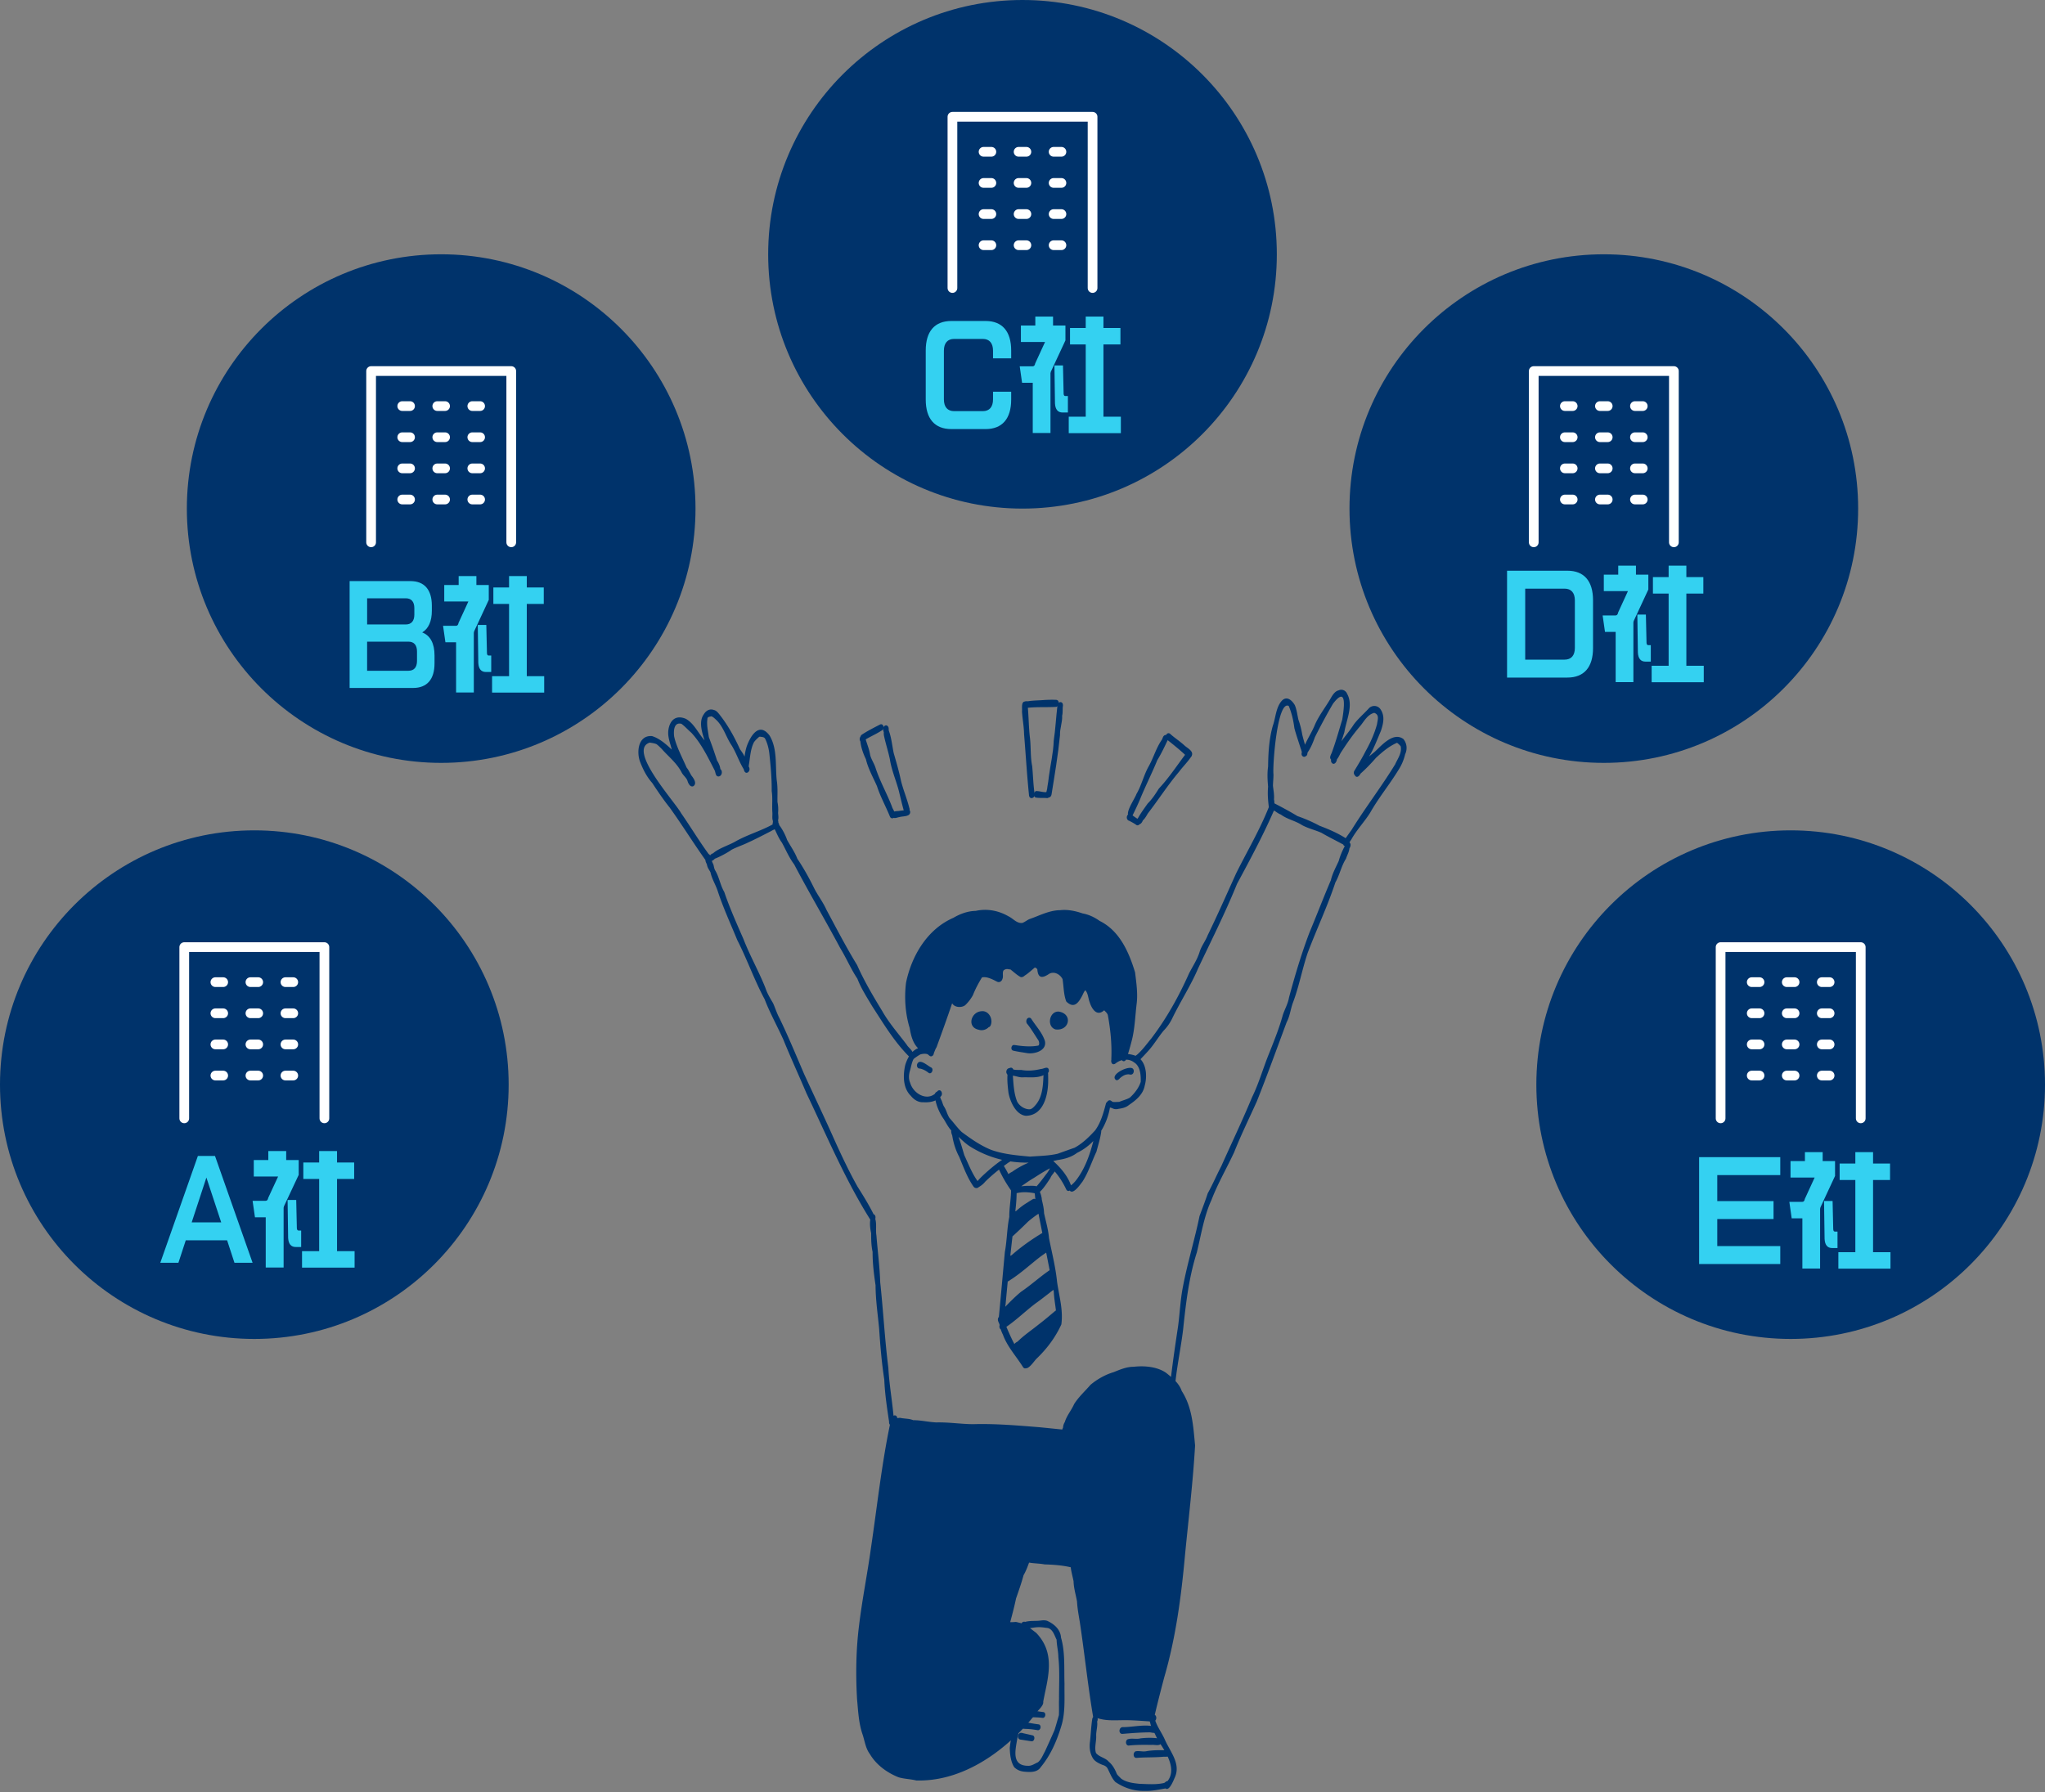
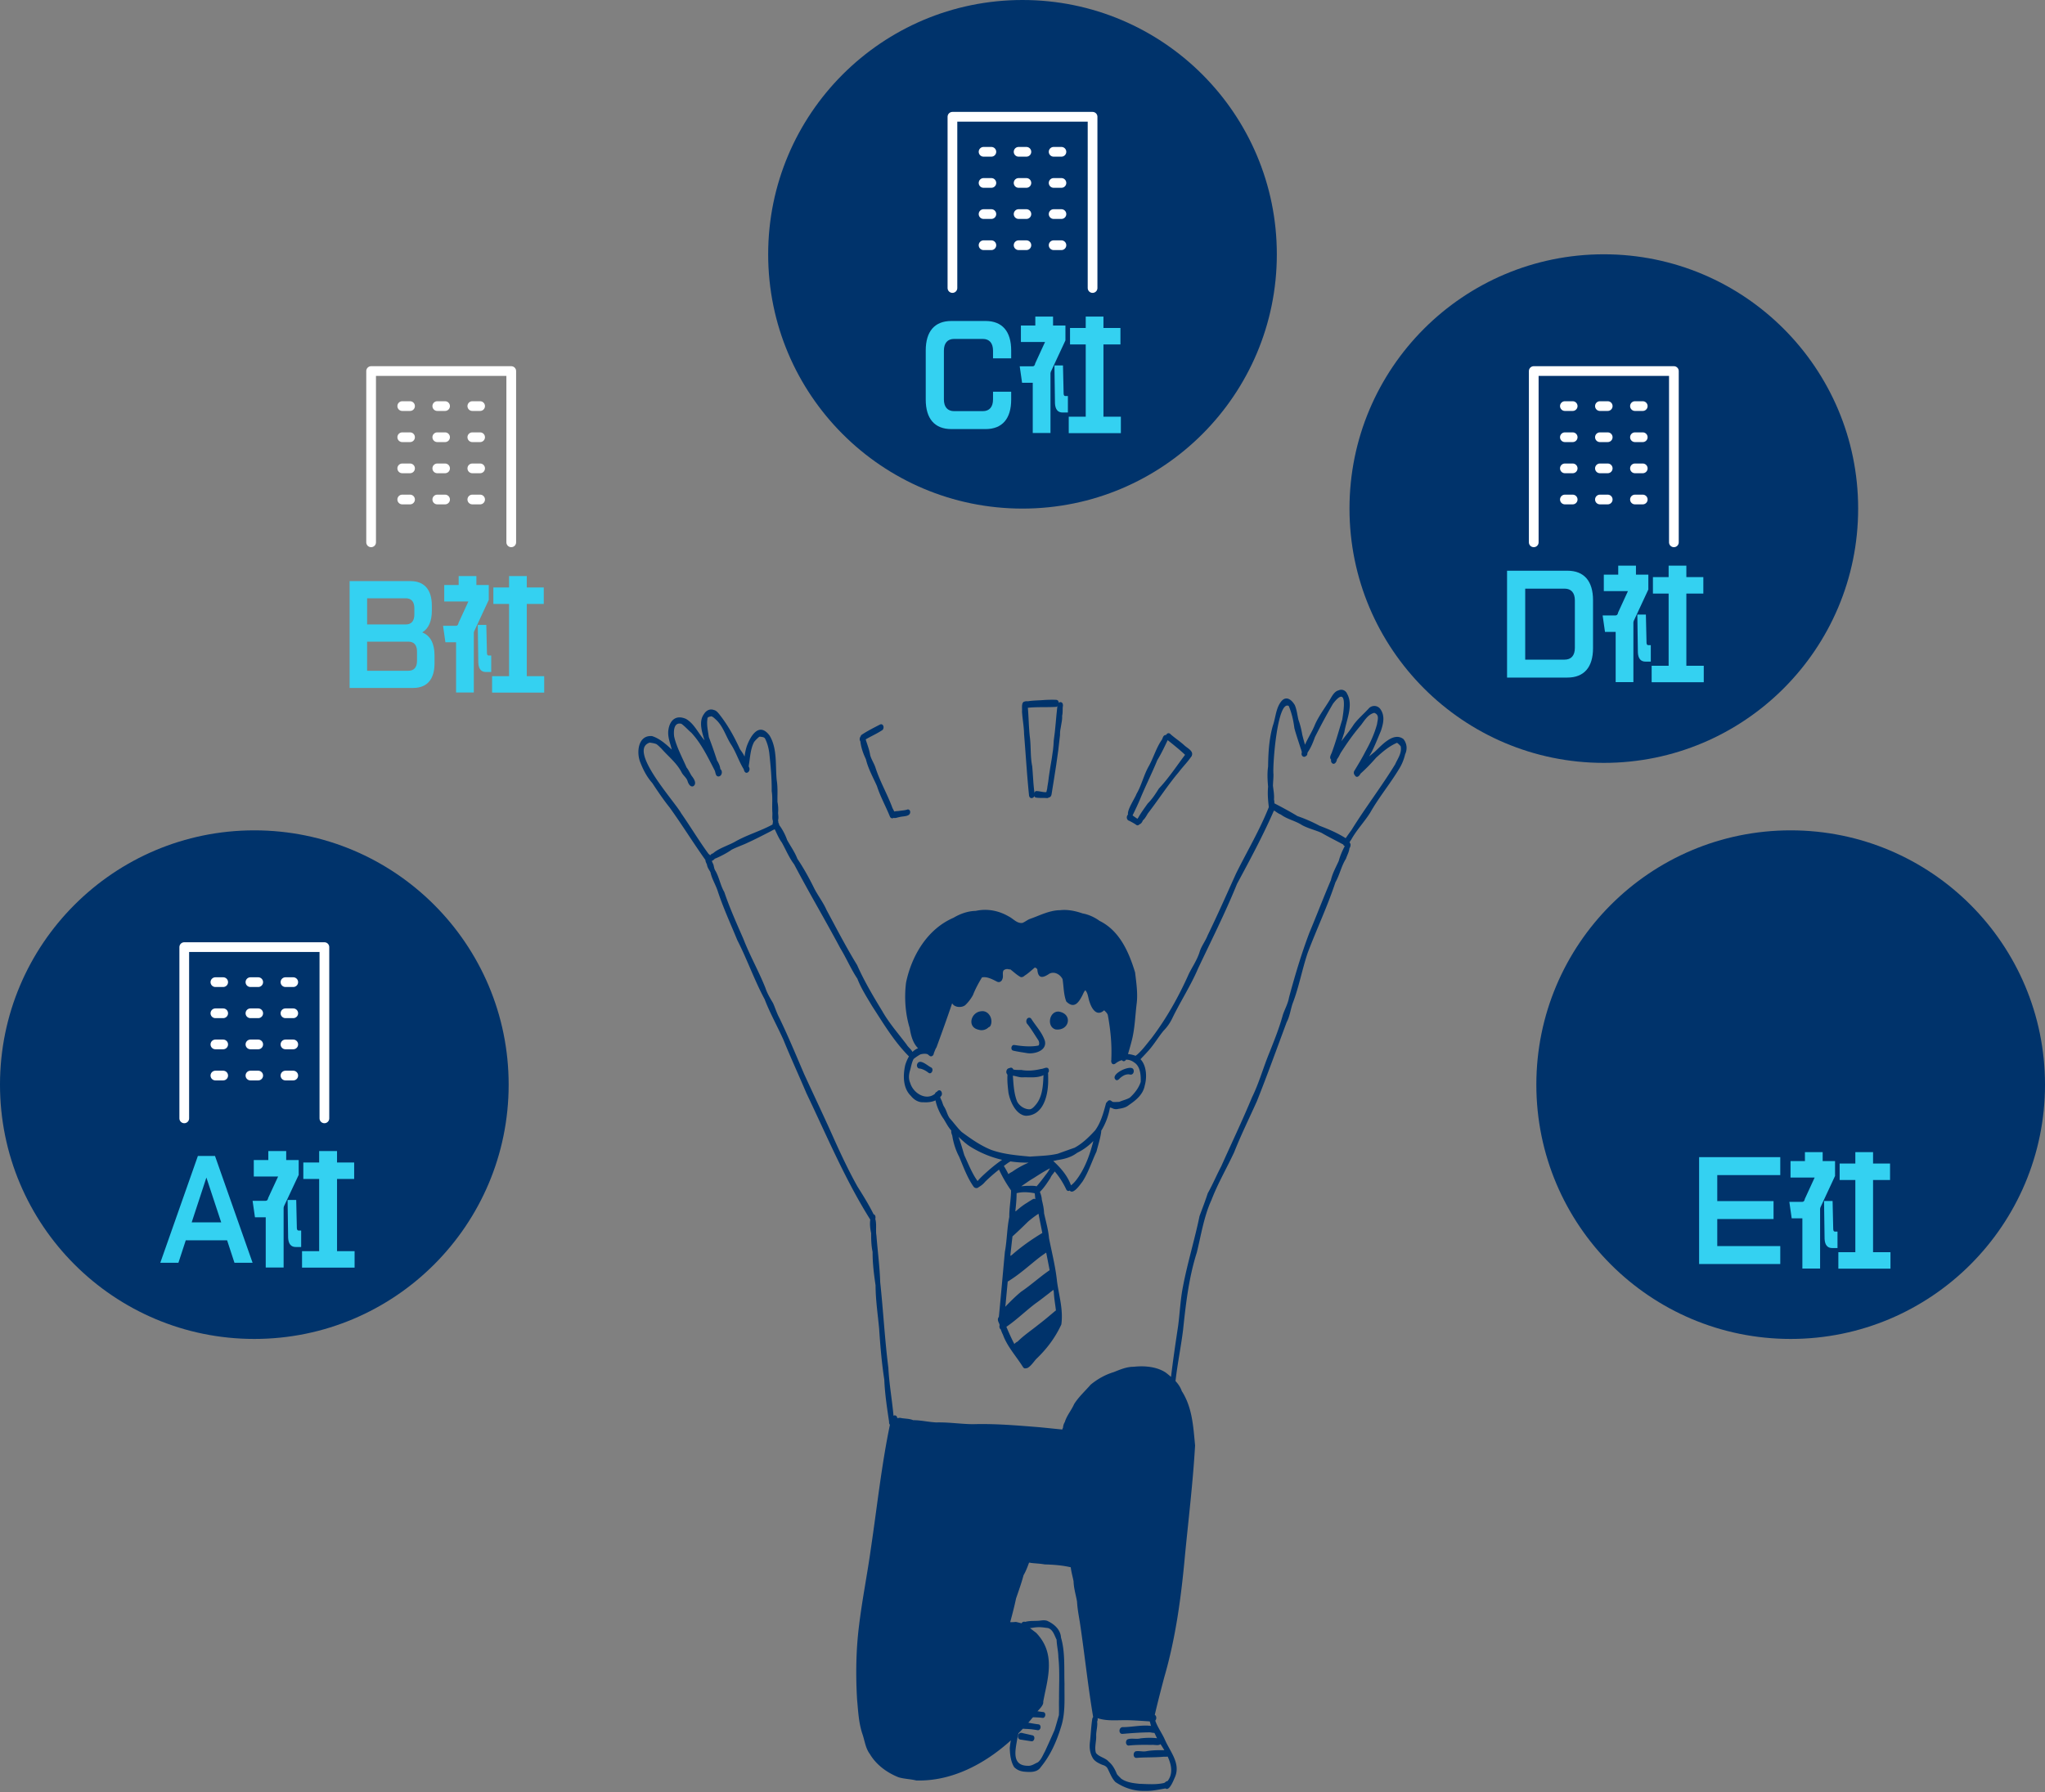
<svg xmlns="http://www.w3.org/2000/svg" width="421" height="369" fill="none">
  <rect width="100%" height="100%" fill="#808080" stroke="none" />
  <g fill="#00336B" clip-path="url(#a)">
    <path d="M202.044 208.207c1.49-.181 2.426 1.562 1.928 2.84-.065.21-.237.414-.447.456-.484.511-1.318.753-1.997.525-2.529-.478-1.686-3.663.521-3.821zm15.901.075c2.971.446 2.231 4.035-.638 3.672-1.881-.543-1.327-3.765.638-3.672m-2.854 5.964c.563 2.11-2.23 2.9-3.846 2.552-.885-.144-1.783-.27-2.654-.474-.615-.14-.424-1.246.205-1.162.27.027.535.074.801.111 1.373.177 2.826.27 4.181 0 .27-.223.144-.827-.009-1.078-.75-1.116-1.425-2.287-2.259-3.338-.428-.395-.223-1.39.457-1.311.246.042.354.247.433.368.926 1.427 2.128 2.682 2.686 4.336zm.824 6.042a.64.64 0 0 1-.177.628c-.233.237-.624.358-.912.465h-.005c-1.369.632-2.826.381-4.274.437-.704.037-1.351-.261-2.035-.34a2 2 0 0 0-.345-.018c-.251-.033-.563-.079-.749-.214a.5.5 0 0 1-.135-.154c-.289-.404 0-1.152.479-1.143q.125.001.266.079.28.126.568.181c.558.116 1.14.084 1.713.098 1.36.242 2.682.102 4.004-.209.554-.01 1.421-.679 1.611.181z" />
    <path d="M215.789 222.25c.042 3.017-.866 7.47-4.628 7.484-2.049-.228-3.222-2.961-3.552-4.751-.145-1.236-.289-2.496-.196-3.732a8 8 0 0 1 .144-1.023.6.6 0 0 1 .205-.269c.284-.224.713-.168.834.26.102.353-.08.711-.098 1.074.005.065.009.125.018.19.136 1.785.205 3.644.88 5.318.48.939 1.579 1.631 2.617 1.599.466-.07.862-.521 1.118-.818 1.49-1.65 1.601-4.072 1.69-6.192 0-.056 0-.107.005-.162-.024-.623.735-.865.912-.307a1 1 0 0 1 .037.172c0 .441.019.795.014 1.162zm-24.077-2.454c.596.33.066 1.547-.558 1.087-.527-.413-1.136-.757-1.807-.878-.447.042-.675-.502-.54-.883.517-1.302 2.151.339 2.905.674m41.529.26c.288.307.191.971-.205 1.148-.293.158-.601-.07-.917.009-.596.042-1.085.386-1.532.753-.27.316-.694.702-1.025.214-.796-1.111 2.966-2.896 3.679-2.124m-49.137-52.962c.214.451.321.902-.107 1.278q-.015.006-.023.019a.51.51 0 0 1-.456.065c-.219-.079-.308-.302-.382-.502-.834-2.032-1.933-4.012-2.598-6.099-.815-1.836-1.812-3.584-2.282-5.554-.559-1.139-1.001-2.427-1.131-3.659-.224-.306-.159-.711.028-.971.237-.339.675-.46.935.125.038.144.084.289.126.433.321 1.059.754 2.115.922 3.226.233.901.787 1.678 1.085 2.561.889 2.793 2.375 5.355 3.404 8.069.088.312.316.66.475 1.004z" />
    <path d="M181.892 149.732a.9.9 0 0 1-.083.395.57.57 0 0 1-.261.261c-1.066.692-2.249 1.218-3.325 1.84l-.097.056c-.159.135-.331.288-.554.237-.387-.088-.503-.502-.41-.85a.8.8 0 0 1 .209-.372c1.202-.804 2.505-1.451 3.795-2.12.447-.204.717.167.731.558z" />
-     <path d="M187.219 166.401c.047.126.051.27.019.414-.084.409-.443.781-.871.562-.168-.102-.247-.269-.293-.455-.01-.023-.014-.051-.024-.074-.386-1.362-.689-2.715-1.024-4.072-.577-2.162-1.495-4.23-1.83-6.452-.34-1.613-.824-3.068-1.173-4.662a2.7 2.7 0 0 1-.075-.893 2 2 0 0 1-.144-.641.9.9 0 0 1 .172-.544c.443-.539 1.029-.065.973.52q.016.137.01.275c.568 1.496.703 3.147 1.033 4.704.541 1.859 1.109 3.816 1.5 5.703.475 1.901 1.252 3.709 1.718 5.615z" />
    <path d="M187.373 167.089c.107 1.13-1.49.907-2.23 1.153-.368.037-.815.284-1.165.144a.7.7 0 0 1-.19-.125c-.252-.302-.196-.758.065-1.037a.8.8 0 0 1 .256-.13c.344-.121.754-.07 1.113-.149.279-.037.558-.065.833-.102.224-.033.438-.074.652-.135a.43.43 0 0 1 .535.102.6.6 0 0 1 .135.275zm25.632-3.57a.73.73 0 0 1-.074.433c-.247.492-1.006.581-1.09-.219-.428-4.207-.675-8.409-1.02-12.615-.023-1.548-.33-3.063-.423-4.602.055-.553-.103-1.408.181-1.836a.5.5 0 0 1 .391-.233c.331-.009.652.335.573.73l.056.539c.195 2.064.181 4.17.442 6.248.219 1.957.065 3.876.457 5.801.167 1.789.214 3.625.456 5.392q.022.18.051.353z" />
    <path d="M217.973 144.68c.023.279-.084.585-.298.748a.55.55 0 0 1-.326.116c-1.909.112-3.86-.018-5.745.182l-.238.027c-.214.028-.428.103-.619-.065-.424-.474-.224-1.027.228-1.231.168-.075.377-.103.596-.065 1.248-.2 2.267-.163 3.506-.275.782-.037 1.569-.06 2.347-.023.344.019.521.288.544.586z" />
    <path d="M217.973 144.679c.34-.255.866-.116.857.554-.13.697.019 1.408-.168 2.115.079 1.366-.498 2.649-.442 4.016-.396 4.048-1.076 8.069-1.723 12.09-.009.334-.247.744-.601.739-.027 0-.055 0-.088-.009-.489-.177-.489-.619-.396-1.088.075-.367.205-.753.205-1.046.13-.758.252-1.515.321-2.227.322-2.454.913-4.815.988-7.297.358-2.362.47-4.755.749-7.108q.006-.067.019-.134c0-.284.116-.493.284-.609z" />
    <path d="M215.515 163.092c.652-.135.74.767.377 1.106a.46.46 0 0 1-.401.116c-.754-.051-1.522.023-2.267-.102a.56.56 0 0 1-.293-.256c-.131-.232-.112-.548.023-.785a.64.64 0 0 1 .326-.293c.703-.019 1.415.269 2.128.223q.054-.001.102-.009zm24.547-11.747c.424.07.563.683.345 1.06-.019.032-.038.065-.066.088-.633 1.325-1.313 2.766-2.086 4.016-1.136 2.775-2.491 5.429-3.613 8.191a66 66 0 0 1-1.411 3.04.7.7 0 0 1-.083.139c-.163.218-.438.353-.69.2a.54.54 0 0 1-.237-.363c-.205-1.022 1.481-3.435 1.737-4.23 1.015-1.72 1.494-3.825 2.435-5.55 1.076-1.859 1.578-3.886 2.803-5.638.182-.321.228-.8.629-.939a.6.6 0 0 1 .237-.019z" />
    <path d="M234.465 168.753c.345.191.317.679.103.962-.149.205-.396.307-.657.121-.433-.32-.964-.59-1.429-.832-.578-.144-.666-.934-.256-1.283a.7.7 0 0 1 .181-.111c.252-.098.429.042.61.176.042.028.089.066.135.098.336.237.666.488 1.02.702.098.06.196.116.303.167zm9.382-15.265c.606.567 1.989 1.176 1.467 2.18-.028.046-.065.088-.102.13-.2.2-.522.302-.75.084q-.244-.239-.489-.47c-1.141-1.069-2.36-2.045-3.566-3.007a1 1 0 0 0-.131-.103c-.335-.19-.363-.632-.214-.957.144-.316.461-.521.819-.27.773.739 1.923 1.464 2.962 2.408z" />
    <path d="M244.658 154.776c.563-.07.745.581.554 1.018a.7.7 0 0 1-.093.163c-.741 1.059-1.672 1.984-2.436 3.002-2.295 2.724-4.209 5.713-6.374 8.521-.293.488-.61 1.092-1.038 1.441-.107.339-.391.739-.694.785-.168.028-.34-.056-.494-.316-.135-.302-.06-.572.089-.818q.072-.113.158-.219c.564-1.004 1.267-1.947 1.937-2.905.969-.957 1.597-1.975 2.314-3.095 1.909-2.022 3.488-4.393 5.145-6.62.084-.097.163-.213.247-.33.186-.269.382-.539.689-.636z" />
    <path d="M288.877 152.121c.768.888.894 2.129.396 3.18a10.1 10.1 0 0 1-1.378 3.235c-1.83 2.993-4.084 5.727-5.82 8.794-1.211 1.93-2.822 3.575-3.916 5.583-.117.13-.228.335-.345.544.363.288.228.864-.009 1.222-.075.753-.48 1.404-.708 2.12-.968 1.515-1.294 3.324-2.184 4.885-1.62 4.927-3.883 9.673-5.708 14.526-1.16 3.445-1.797 7.056-3.106 10.436-.447 1.338-.568 2.593-1.22 3.83-2.025 5.452-3.976 10.863-6.123 16.259-1.564 3.477-3.278 6.959-4.674 10.487-1.546 3.328-3.362 6.414-4.666 9.817-1.55 3.356-2.16 7.279-3.022 10.821-1.657 5.183-2.267 10.566-2.835 15.944-.424 3.463-1.141 6.888-1.537 10.361a1 1 0 0 1-.037.172c.563.609 1.038 1.283 1.304 2.078 2.174 3.356 2.37 7.348 2.742 11.193-.433 7.534-1.341 15.046-2.072 22.539-.773 8.52-1.89 17.003-4.288 25.24-.666 2.519-1.351 5.16-1.928 7.656 0 .018-.005.028-.009.046.391.205.396.856.102 1.186.461 1.348 1.374 2.565 1.956 3.872 1.052 2.449 3.306 4.899 2.114 7.716-.27.581-1.155 2.993-1.961 2.366-1.41.237-2.816.567-4.265.506-2.174.075-4.26-.609-6.048-1.826-.768-.767-1.127-1.864-1.625-2.803-.237-.437-.652-.614-1.108-.749-.722-.311-1.481-.678-1.895-1.324-.647-1.07-.768-2.236-.61-3.431.172-1.534.228-3.096.456-4.602a.97.97 0 0 1 .205-.488c-.009-.023-.019-.042-.023-.065-1.094-6.498-1.76-13.061-2.743-19.536-.228-1.386-.493-2.766-.563-4.17-.247-1.394-.675-2.733-.712-4.16-.187-.967-.471-1.915-.583-2.887-1.764-.413-3.575-.539-5.377-.59-.96-.181-1.965-.191-2.915-.321a.44.44 0 0 0-.298-.023c-.317.878-.652 1.766-1.127 2.575-.433 1.622-.992 3.193-1.541 4.774-.345 1.65-.768 3.268-1.206 4.881h.009c.396.018.778-.005 1.174-.047.377.098.773.181 1.159.288.126-.241.372-.399.745-.293 1.02-.288 2.095-.134 3.138-.269.461-.065.945-.098 1.392.051 1.439.655 2.748 1.799 2.841 3.454.884 2.951.614 6.405.721 9.496-.042 2.891.21 5.88-.642 8.669-.931 3.077-2.189 6.015-4.247 8.502-.707 1.111-2.137 1.05-3.305.943-.857-.065-1.565-.348-2.166-.939-.712-1.143-.875-2.617-.908-3.951.024-.274.094-.901.224-1.561-5.406 4.89-12.222 8.469-19.477 8.255-1.206-.302-2.468-.302-3.655-.66-2.398-.967-4.577-2.552-5.904-4.797-.913-1.209-1.052-2.798-1.555-4.202-.745-2.287-.843-4.635-1.066-7.01-.298-5.08-.228-10.207.405-15.241.642-5.332 1.709-10.585 2.44-15.884 1.266-8.487 2.174-17.063 3.915-25.449-.181-.177-.177-.428-.181-.665-.424-2.863-.862-5.722-.978-8.613-.535-3.472-.829-7.009-1.062-10.51-.279-2.961-.726-5.921-.735-8.906-.335-2.273-.629-4.583-.61-6.879-.275-1.278-.303-2.575-.303-3.877-.2-.906-.307-1.859-.177-2.779q.001-.001-.004-.01c-5.197-8.278-8.94-17.236-13.136-26.007-1.573-3.709-3.263-7.377-4.772-11.091-1.206-2.668-2.85-5.657-3.832-8.26-2.123-3.941-3.599-8.208-5.634-12.187-1.374-3.356-2.906-6.661-4.032-10.106-.429-1.315-1.202-2.491-1.49-3.862-.261-.507-.643-.953-.713-1.544-.116-.33-.33-.627-.326-.985-2.528-3.551-4.805-7.251-7.352-10.789-1.294-1.613-2.454-3.337-3.594-5.066-1.071-1.2-1.816-2.622-2.403-4.105-.908-2.04-.587-5.796 2.356-5.55 1.569.488 2.873 1.664 4.065 2.771-.312-1.302-.861-2.552-.712-3.91.26-2.087 1.522-3.314 3.631-2.403 1.709.972 2.538 2.984 3.832 4.416-.521-1.608-1.243-3.872-.153-5.359.428-.73 1.187-1.204 2.035-.897.544.111.875.548 1.205.957 1.719 2.185 3.055 4.602 4.2 7.126.364.52.717.985.955 1.543a11 11 0 0 1 .461-2.18c.801-2.18 2.551-5.015 4.679-2.18 1.658 2.729 1.155 6.205 1.486 9.264.237 1.469.116 2.961.144 4.439.158.749.191 1.502.126 2.264.042.502.13 1.009-.01 1.501.047.149.075.33.066.512a.5.5 0 0 1 .107.148q.062.16.06.293c.652.846 1.295 2.069 1.63 3.063.703 1.293 1.583 2.496 2.109 3.882 1.285 1.905 2.403 3.923 3.422 5.987.773 1.561 1.877 2.942 2.585 4.55 2.048 3.812 4.032 7.656 6.295 11.351 1.457 3.291 3.296 6.396 5.173 9.469 1.41 2.496 3.324 4.653 5.038 6.926.265.488.945.971 1.196 1.501.331-.33.708-.595 1.155-.757-1.099-1.07-1.49-2.696-1.732-4.165-.913-2.975-1.132-6.285-.75-9.343 1.146-5.55 4.396-11.04 9.764-13.355 1.378-.827 2.994-1.394 4.582-1.422 2.365-.516 4.703-.065 6.789 1.143.936.456 1.676 1.478 2.812 1.339.526-.195.959-.581 1.485-.8 2.072-.711 4.056-1.812 6.305-1.826 1.546-.177 3.147.162 4.581.66 1.295.237 2.463.781 3.525 1.543 4.116 2.027 6.039 6.419 7.306 10.598.26 2.115.596 4.411.321 6.503-.298 2.468-.363 4.913-.941 7.307a56 56 0 0 1-.838 3.003c.424.046.838.135 1.243.255.117.038.229.075.336.121a.8.8 0 0 1 .256-.204c1.141-.986 1.983-2.194 2.938-3.338 3.143-4.127 5.685-8.678 7.785-13.405.74-1.46 1.672-2.817 2.17-4.393.363-1.241 1.201-2.254 1.662-3.449 2.053-4.221 3.939-8.502 5.871-12.778 2.263-4.551 4.861-8.929 6.733-13.638-.167-1.385-.288-2.798-.149-4.207-.125-1.376-.2-2.789 0-4.155.033-2.845.2-5.671.973-8.404.601-1.674.615-3.705 1.807-5.095 1.038-1.143 2.128-.167 2.728.869.406.981.503 1.999.741 3.017.363.99.61 2.022.787 3.063.172.693.363 1.376.563 2.06.601-1.395 1.467-2.683 2.026-4.082.866-1.998 2.258-3.709 3.333-5.601.364-.618.834-1.348 1.574-1.515.713-.339 1.495.06 1.746.734 1.332 2.357-.186 5.425-.577 7.874a56 56 0 0 1-.615 1.883c.852-1.157 1.784-2.25 2.561-3.472.88-1.176 2.007-2.134 3.003-3.208a1.543 1.543 0 0 1 2.389-.051c1.08 1.441.703 3.026.182 4.593-.648 1.52-1.216 3.007-1.961 4.448-.163.274-.316.549-.475.828a35 35 0 0 1 1.16-.967c1.415-1.311 3.813-4.133 5.862-2.668zm-1.699 5.337c.535-1.228 1.466-2.394 1.178-3.803-.214-.26-.475-.53-.755-.716-1.648.702-3.021 1.888-4.316 3.082-.996 1.144-2.049 2.25-3.18 3.249-.2.395-.661.967-1.094.502a.8.8 0 0 1-.103-.167c-.242-.223-.256-.637-.088-.902.759-1.25 1.592-2.617 2.244-3.909 1.02-1.813 1.872-3.663 2.421-5.68.121-.925.554-1.929-.572-2.343-1.323.33-2.012 1.608-2.799 2.608-1.657 1.947-2.752 3.546-4.125 5.666-.224.432-.442.92-.75 1.283-.051.604-.647 1.39-1.15.618a.85.85 0 0 1-.051-.544c-.494-.441.065-1.124.205-1.636.796-2.171 1.406-4.402 2.081-6.605.321-1.994 1.136-7.219-1.895-3.282-1.322 2.25-2.538 4.551-3.72 6.866-.373 1.055-.838 2.217-1.472 3.114l-.088.191c.019.228-.056.46-.242.599-.033.019-.065.028-.093.038-.117.116-.275.176-.503.106-.382-.176-.415-.562-.303-.911-.084-.292-.144-.59-.237-.767-.424-1.403-.936-2.793-1.304-4.216-.196-1.557-.54-3.095-1.159-4.546-2.37-1.269-3.357 12.467-3.139 14.108 0 .772-.093 1.548-.107 2.319.098.939.294 1.864.21 2.817.065.27.084.539.079.804 1.574.814 3.255 1.716 4.768 2.636a31 31 0 0 1 4.54 1.985c1.825.692 3.613 1.45 5.275 2.496a.3.3 0 0 1 .089.07c.409-.581.786-1.116 1.215-1.706 2.835-4.593 6.118-8.841 8.93-13.434zM276.85 174.27s0-.037.005-.055c-.047-.019-.098-.038-.149-.07a.6.6 0 0 1-.186-.288.6.6 0 0 1-.145-.051c-1.438-.786-2.933-1.511-4.339-2.339-1.313-.581-2.733-.892-4-1.585-1.369-.897-3.031-1.185-4.344-2.166-.615-.237-.973-.576-1.397-.836a.8.8 0 0 1-.088.158l-.056.069v.038c-2.226 5.062-4.857 9.951-7.487 14.841-2.403 5.932-5.276 11.616-8.004 17.39-1.514 3.551-3.651 6.823-5.332 10.296a9.5 9.5 0 0 1-1.802 2.565c-1.029 1.251-1.932 2.775-2.984 3.965-.61.693-1.16 1.255-1.751 1.883 1.262 1.325 1.36 3.732.875 5.415-.33 1.836-1.792 3.026-3.254 4.016-.629.535-1.416.688-2.212.8a1.6 1.6 0 0 1-1.155-.107c-.158-.084-.353-.13-.54-.181a13.5 13.5 0 0 1-1.811 4.811.8.8 0 0 1 .009.218c-.2 1.394-.628 2.701-.977 4.063-.969 2.045-1.653 4.276-2.883 6.173-.437.553-1.923 2.77-2.621 1.831-.21.139-.475.135-.68-.153-.633-1.348-1.434-2.65-2.412-3.78-.26.456-.717.851-.88 1.348-.26.382-1.299 2.064-2.16 2.841v.041c.191.493.368 1.065.386 1.576.214.925.443 1.832.461 2.784.377 1.744.876 3.389 1.025 5.165.586 2.979 1.359 5.977 1.657 8.989.415 2.929 1.295 5.802.876 8.762-1.211 2.659-2.985 5.03-5.113 7.057-.442.427-1.471 2.049-2.202 1.966-.191.074-.415.018-.61-.298-1.374-2.194-3.232-4.188-4.107-6.637a7.4 7.4 0 0 1-.442-1.079c-.145-.084-.247-.256-.27-.507a.7.7 0 0 1 .041-.339c-.018-.074-.027-.144-.041-.214-.159-.395-.406-.767-.284-1.204a.8.8 0 0 1 .167-.297c.433-4.453.824-8.943 1.234-13.368.447-2.39.424-4.825.913-7.21-.024-1.766.321-3.519.363-5.262-.005-.07 0-.135.005-.2a27.6 27.6 0 0 1-2.482-4.29 35 35 0 0 0-2.84 2.482c-.373.47-.834.828-1.346 1.13-.307.302-.796.241-1.052-.103-1.313-1.868-2.082-4.048-2.962-6.14-.721-1.343-1.201-2.891-1.434-4.388-.121-.311-.261-.697-.191-1.023-.642-.706-1.085-1.594-1.569-2.384-.726-.967-1.42-2.538-1.653-3.7a1 1 0 0 1-.023-.13c-.754.358-1.644.441-2.482.386-1.052.069-1.965-.521-2.603-1.321-1.643-1.594-1.629-4.22-1.159-6.317a8.2 8.2 0 0 1 .778-1.803.2.2 0 0 1-.056-.047c-3.031-3.049-5.225-6.754-7.543-10.319-1.099-1.854-2.249-3.616-3.027-5.633-1.327-1.981-2.277-4.254-3.515-6.271-3.087-5.796-6.454-11.467-9.499-17.268-1.052-1.381-1.69-2.975-2.523-4.472-.643-.869-1.02-1.827-1.476-2.752-.247.112-.494.214-.676.34-1.629.832-3.25 1.682-4.917 2.44-1.084.521-2.244.888-3.31 1.45-.731.558-2.561 1.516-3.404 1.822-.2.163-.395.428-.652.442.089.242.187.483.312.711.14.409.154.846.364 1.223.861 1.403 1.061 3.067 1.895 4.485 1.112 3.277 2.57 6.536 3.948 9.687 1.327 3.435 3.185 6.684 4.535 10.101.377 1.139.969 2.096 1.565 3.11.447.99.754 2.031 1.271 2.993 1.848 3.802 3.459 7.716 5.122 11.593 2.123 4.63 4.33 9.236 6.383 13.88 1.434 3.146 2.92 6.298 4.614 9.31 1.155 1.831 2.366 3.779 3.306 5.69.27.065.475.367.35.966.316 1.111.041 2.287.232 3.412.252 3.217.675 6.387.778 9.618.629 5.856.936 11.755 1.676 17.602.168 3.31.764 6.578 1.062 9.883.028-.019.065-.037.098-.056.414-.102.633.181.67.525.205.037.414-.074.633-.037.885.2 1.798.116 2.65.479 1.615-.01 3.189.4 4.795.46 2.51-.065 5.02.344 7.525.363 4.2-.126 8.432.204 12.609.539 1.923.148 3.846.381 5.769.558.032-.145.088-.275.153-.4a2.36 2.36 0 0 1 .364-1.139c.4-1.348 1.359-2.417 1.918-3.7.926-1.483 2.253-2.664 3.39-3.984 1.392-1.157 3.026-2.077 4.768-2.598 1.327-.53 2.649-1.106 4.106-1.097 2.217-.251 4.805-.028 6.654 1.236.34.27.689.554 1.029.846.414-3.453.922-6.916 1.439-10.337.382-2.757.47-5.518 1.015-8.237.936-4.932 2.416-9.664 3.417-14.554.582-1.552 1.178-3.096 1.686-4.671 1.006-1.79 1.816-3.733 2.77-5.541 2.119-4.746 4.363-9.431 6.351-14.233 1.467-2.984 2.338-6.21 3.604-9.255 1.006-2.552 2.016-5.052 2.733-7.683.396-1.186 1.067-2.357 1.272-3.593 1.21-4.495 2.546-8.986 4.195-13.341 1.508-3.607 2.896-7.242 4.428-10.83.321-1.395 1.038-2.678 1.615-3.952.289-1.05.708-2.054 1.22-3.007zm-36.499 192.457c1.871-2.352-.112-5.629-1.532-7.758-.722-1.055-1.132-2.291-1.793-3.384-.13-.376-.205-.771-.326-1.152a5 5 0 0 0-.27-.024c-1.816-.111-3.622-.265-5.443-.227-1.69.028-3.455.125-5.047-.428.065.191.056.432-.075.702.135.995-.237 1.994-.195 2.989.042 1.139-.41 2.417-.042 3.491.689.86 1.941.966 2.635 1.794.796.66 1.285 1.59 1.662 2.528.229.354.573.605.848.925 1.066.8 2.528.963 3.818 1.097 1.657.056 3.431.2 5.019-.167.163-.051.284-.172.415-.274a.52.52 0 0 1 .321-.112zm-5.513-143.966c.042-1.376-.07-3.226-1.36-4.016a2.7 2.7 0 0 0-1.667-.567c-.13.223-.358.395-.614.293a.5.5 0 0 1-.229-.186c-.47.125-.922.353-1.299.665-.684.506-1.015-.219-.875-.749a.7.7 0 0 1-.009-.163c.13-3.021-.163-5.987-.699-8.929-.07-.469-.475-.771-.768-1.097-1.532 1.371-2.552-.288-2.999-1.683-.316-.836-.288-1.747-.88-2.445-.372.382-.489.893-.759 1.335-.786 1.478-1.704 2.421-3.166.985-.563-1.464-.521-3.086-.773-4.648l-.056-.065c-.516-.925-1.666-1.534-2.672-1-1.392.948-2.314 1.014-2.463-.92-.159-.223-.336-.33-.522-.353-.67.557-1.341 1.199-2.063 1.645-.237.214-.493.377-.828.316-.787-.409-1.444-1.06-2.165-1.608a.45.45 0 0 1-.312-.005 1.13 1.13 0 0 0-1.053.233c-.316.474.01 1.227-.242 1.766-.144.521-.647.799-1.131.544-1.011-.525-2.114-1.088-3.083-.86-.703 1.162-1.35 2.357-1.848 3.626a8.3 8.3 0 0 1-1.593 2.082c-.721.572-2.169.507-2.668-.349h-.041c-1.02 3.026-2.105 6.025-3.199 9.018-.266.395-.391.865-.55 1.199-.018.302-.191.586-.507.665-.335.056-.536-.284-.796-.428-.391-.167-1.085-.088-1.481.038-.512.292-.922.567-1.374.925-.423.753-.526 1.678-.787 2.505-.223.804-.274 1.645.07 2.426.638 2.18 3.302 3.733 5.099 2.245a.66.66 0 0 1 .414-.418 1 1 0 0 0 .098-.121c.708-.632 1.257.581.694 1.079q-.057.075-.121.144c.051.274.195.52.316.781.149.385.252.827.471 1.176.502.743.642 1.659 1.154 2.389.852.925 1.574 1.975 2.482 2.84 1.923 1.418 3.818 2.761 6.025 3.663 2.547.929 5.355 1.157 8.046 1.408 1.9-.149 3.832-.158 5.695-.595 1.159-.413 2.314-.832 3.482-1.236 1.639-.893 2.994-2.227 4.237-3.589 1.155-1.608 1.677-3.514 2.184-5.401.042-.223.159-.372.289-.442a.63.63 0 0 1 .414-.33c.317-.065.498.242.759.34.429.028.88-.005 1.313-.019.708-.321 1.486-.474 2.156-.86.987-.897 1.849-2.003 2.249-3.249zm-12.805 19.555c1.527-2.259 2.389-4.797 3.055-7.39a11.7 11.7 0 0 1-3.343 2.435c-1.188.907-2.608 1.288-4.056 1.492q-.427.103-.861.191c1.531 1.399 2.952 3.04 3.65 5.011.633-.46 1.113-1.097 1.555-1.739m-4.013 107.468c-.01-2.909.172-5.694-.135-8.562-.014-1.218-.331-2.398-.364-3.616-.442-.865-.731-2.059-1.75-2.394-.824-.102-1.574-.242-2.356-.163-.461.024-.922.131-1.379.172.424.326.852.646 1.276.972 3.539 3.677 2.789 7.934 1.793 12.448-.103.576-.242 1.143-.335 1.724q.001.015-.005.028c.13.879-1.29 1.874-1.658 2.599a44 44 0 0 1-3.45 3.886c-.019.288-.135.604-.181.846-.401 2.472-1.411 5.908 2.295 5.847.689-.005 1.313-.474 1.895-.72.708-.563 1.015-1.469 1.448-2.227a245 245 0 0 0 1.979-4.402c.321-1.022.601-2.054.899-3.072.056-1.116-.014-2.245.028-3.366m-.825-79.834a.7.7 0 0 1 .191-.125c-.149-1.283-.386-2.538-.442-3.844-.028-.14-.051-.275-.079-.414-.247.214-.545.4-.754.595-.978.748-1.933 1.511-2.938 2.217-2.045 1.548-3.874 3.361-5.993 4.807.508 1.194 1.034 2.389 1.644 3.542.167-.214.423-.386.665-.502 1.327-1.325 2.92-2.371 4.382-3.561 1.187-.902 2.221-1.794 3.324-2.715m-1.108-8.427c-.237-1.204-.47-2.412-.707-3.616-.485.32-.955.66-1.416 1.004-2.011 1.575-3.916 3.328-6.048 4.671-.131.107-.289.219-.457.251q-.217 2.295-.428 4.583l-.07.637c1.011-1.064 2.095-2.138 3.227-3.077 2.049-1.38 3.865-3.063 5.899-4.453m-.796-19.653c.387-.46.615-.846.871-1.325-1.16.595-2.277 1.316-3.362 2.013-.899.516-1.713 1.12-2.556 1.687.414-.032.833-.079 1.187-.088.47.019 1.364-.079 1.979.098a36 36 0 0 0 1.881-2.385m-.712 11.997c-.261-1.324-.526-2.645-.787-3.965a21 21 0 0 0-2.198 1.669 94 94 0 0 1-2.994 2.849 1.4 1.4 0 0 1-.163.14c-.158 1.334-.302 2.677-.447 4.016q.125-.078.266-.135c1.937-1.715 4.088-3.23 6.309-4.569l.018-.009zm-1.425-6.953c-.065-.386-.075-.777-.13-1.158-.01-.023-.024-.051-.028-.074-1.202-.223-2.361-.316-3.544-.051a1 1 0 0 1-.163.027c-.009 1.256-.125 2.506-.27 3.752q.095-.048.191-.089c.657-.595 1.467-1.227 2.202-1.659a25 25 0 0 1 1.239-.772c.21-.097.382-.069.508.028zm-1.392-7.54c-1.253.023-2.51-.06-3.744-.246-.177.116-.377.213-.531.325-.274.205-.554.404-.828.614.349.534.647 1.111.949 1.687.215-.209.517-.367.769-.493 1.024-.739 2.188-1.366 3.389-1.887zm-10.5 3.812c.303-.507 3.045-3.064 5.047-4.384a21.3 21.3 0 0 1-6.653-2.779c-.862-.549-1.579-1.265-2.324-1.939.461 1.232.815 2.529 1.192 3.77.838 1.799 1.579 3.747 2.738 5.332m-42.157-73.834c0-.102.014-.195.023-.288-.214-.553-.083-1.157-.116-1.729-.121-1.511.093-2.97-.144-4.462.028-2.631-.219-5.23-.499-7.846-.135-1.018-.4-2.041-.866-2.957-.2-.344-.689-.33-1.038-.39a.33.33 0 0 0-.209.056c-.401.353-.732.66-1.03 1.064-.754 1.464-.796 3.193-1.066 4.764l-.023.27c.643.953-.74 2.036-1.02.549-1.024-1.627-1.578-3.533-2.654-5.155-1.052-1.66-1.583-3.677-3.054-5.044-.284-.255-.582-.562-.941-.702-.316.084-.856.089-.829.521-.2 1.292.126 2.515.289 3.76a97 97 0 0 1 1.69 4.825c.345.54.61 1.121.685 1.771.512.363.349 1.376-.294 1.502-.731.097-.661-.8-.889-1.255-1.387-2.682-2.724-5.509-4.8-7.744-.736-.628-1.323-1.325-2.044-1.836-1.579-.391-1.625 1.534-1.49 2.607.428 2.036 1.708 4.43 2.56 6.396.443.544.685 1.153 1.029 1.697.447.553 1.165 1.599.364 2.147-.648.265-1.062-.585-1.206-1.097-.228-.664-.843-1.078-1.178-1.682-.992-1.971-2.752-3.328-4.191-4.96-.321-.316-.647-.646-1.015-.916-.438-.19-.917-.246-1.383-.32-4.665 1.468 5.15 12.146 6.449 14.525 1.932 2.766 3.688 5.718 5.681 8.428a.57.57 0 0 1 .288.283 1.08 1.08 0 0 1 .619-.441c1.067-1 3.376-1.711 4.596-2.436 2.449-1.385 5.201-2.157 7.66-3.505a.9.9 0 0 1 .051-.4z" />
    <path d="M230.731 356.911c-.526-.377-.205-1.372.452-1.302 2.179-.014 4.376-.627 6.551-.121.34.051.47.465.414.758-.158.823-.866.483-1.443.437-1.783.014-3.595.144-5.369.297-.237.014-.451.07-.647-.097l.037.028zm1.574 2.495c-.587-.088-.652-.966-.21-1.269.838-.334 1.83.028 2.72-.223 1.094-.121 2.211-.153 3.31-.028.48-.013 1.038.131.978.726-.075 1.073-1.332.567-2.04.655-1.597-.019-3.175-.037-4.763.139zm1.704 2.53c-.74.083-.819-1.056-.261-1.335.689-.176 1.504.126 2.282-.041 1.453-.251 2.919-.223 4.386-.186.344 0 .521.358.503.66-.037.804-.815.646-1.388.669-1.853.177-3.711.084-5.559.237h.032zm-19.402-8.228c-.778-.126-1.621-.098-2.375-.168-.67.098-1.075-.502-.75-1.092a.63.63 0 0 1 .429-.316c.926.06 1.918.26 2.845.367.694.07.512 1.302-.154 1.209zm-.987 2.528c-.606-.093-1.164-.186-1.732-.223-.559-.07-1.178.023-1.653-.228-.415-.353-.243-1.162.302-1.278.443.009.899.139 1.341.218q.97.19 1.956.316c.307.042.424.423.377.684-.047.279-.289.562-.587.516zm-1.285 2.278c-.676-.088-1.453-.223-2.1-.32-.224-.019-.433-.061-.559-.27a.81.81 0 0 1 .116-.967c.266-.283.643-.153.959-.065.601.126 1.202.274 1.802.405.657.13.424 1.329-.214 1.217z" />
  </g>
  <circle cx="52.358" cy="223.323" r="52.358" fill="#00336B" />
  <circle cx="210.5" cy="52.358" r="52.358" fill="#00336B" />
-   <circle cx="90.825" cy="104.715" r="52.358" fill="#00336B" />
  <g stroke="#fff" stroke-linecap="round" stroke-linejoin="round" stroke-width="2" clip-path="url(#b)">
    <path d="M44.344 202.219h1.603m-1.603 6.411h1.603m-1.603 6.411h1.603m-1.603 6.411h1.603m5.61-19.233h1.602m-1.602 6.411h1.602m-1.602 6.411h1.602m-1.602 6.411h1.602m5.61-19.233h1.603m-1.603 6.411h1.603m-1.603 6.411h1.603m-1.603 6.411h1.603m6.411 8.815v-35.261h-28.85v35.261" />
  </g>
  <g stroke="#fff" stroke-linecap="round" stroke-linejoin="round" stroke-width="2" clip-path="url(#c)">
    <path d="M82.81 83.612h1.604m-1.604 6.411h1.604m-1.604 6.412h1.604m-1.604 6.411h1.604m5.61-19.234h1.602m-1.602 6.411h1.602m-1.602 6.412h1.602m-1.602 6.411h1.602m5.61-19.234h1.603m-1.603 6.411h1.603m-1.603 6.412h1.603m-1.603 6.411h1.603m6.411 8.815V76.399H76.4v35.262" />
  </g>
  <circle cx="52.358" cy="52.358" r="52.358" fill="#00336B" transform="matrix(-1 0 0 1 421 170.965)" />
  <circle cx="52.358" cy="52.358" r="52.358" fill="#00336B" transform="matrix(-1 0 0 1 382.533 52.357)" />
  <g stroke="#fff" stroke-linecap="round" stroke-linejoin="round" stroke-width="2" clip-path="url(#d)">
-     <path d="M376.656 202.219h-1.603m1.603 6.411h-1.603m1.603 6.411h-1.603m1.603 6.411h-1.603m-5.609-19.233h-1.603m1.603 6.411h-1.603m1.603 6.411h-1.603m1.603 6.411h-1.603m-5.61-19.233h-1.603m1.603 6.411h-1.603m1.603 6.411h-1.603m1.603 6.411h-1.603m-6.411 8.815v-35.261h28.85v35.261" />
-   </g>
+     </g>
  <g stroke="#fff" stroke-linecap="round" stroke-linejoin="round" stroke-width="2" clip-path="url(#e)">
    <path d="M338.189 83.612h-1.603m1.603 6.411h-1.603m1.603 6.412h-1.603m1.603 6.411h-1.603m-5.609-19.234h-1.603m1.603 6.411h-1.603m1.603 6.412h-1.603m1.603 6.411h-1.603m-5.61-19.234h-1.603m1.603 6.411h-1.603m1.603 6.412h-1.603m1.603 6.411h-1.603m-6.411 8.815V76.399h28.85v35.262" />
  </g>
  <g stroke="#fff" stroke-linecap="round" stroke-linejoin="round" stroke-width="2" clip-path="url(#f)">
    <path d="M202.486 31.255h1.603m-1.603 6.411h1.603m-1.603 6.411h1.603m-1.603 6.411h1.603m5.61-19.233h1.602m-1.602 6.411h1.602m-1.602 6.411h1.602m-1.602 6.411h1.602m5.61-19.233h1.603m-1.603 6.411h1.603m-1.603 6.411h1.603m-1.603 6.411h1.603m6.411 8.815V24.042h-28.85v35.261" />
  </g>
  <path fill="#34D1F1" d="M40.74 238h3.52L52 260h-3.732l-1.514-4.628h-8.51L36.73 260H33zm4.8 13.681-3.05-9.23-3.028 9.23zm12.847-2.997v12.291h-3.682v-10.344h-2.217L52 247.243h2.683q.431 0 .533-.607l2.04-4.401h-5.011v-3.389h2.993V237h3.681v1.846h2.572v3.059l-3.038 6.474-.067.303zm2.594-1.619.133 5.816c.023.329.134.481.355.481H62v3.389h-1.13c-.953 0-1.486-.632-1.552-1.871l-.111-7.814zm1.463-4.324v-3.389h3.26V237h3.68v2.352h3.527v3.389h-3.526v14.87H73V261H62.179v-3.389h3.526v-14.87zm9.53-123.097h12.532c2.858 0 4.397 1.77 4.397 5.058v1.036c0 2.175-.681 3.692-1.978 4.476 1.65.633 2.53 2.251 2.53 4.73v1.644c0 3.287-1.54 5.058-4.398 5.058H71.976v-22.002zm11.565 8.926c1.143 0 1.76-.707 1.76-2.022v-1.34c0-1.316-.617-2.023-1.76-2.023h-7.959v5.387h7.959zm.55 9.535c1.142 0 1.759-.708 1.759-2.023v-1.948c0-1.315-.617-2.022-1.76-2.022h-8.51v5.993zm13.455-7.815v12.291h-3.65v-10.343h-2.198l-.484-3.388h2.66q.428 0 .528-.608l2.023-4.4h-4.968v-3.39h2.968v-1.846h3.65v1.846h2.549v3.059l-3.013 6.474-.065.304zm2.572-1.619.133 5.817c.022.328.132.48.351.48h.528v3.39h-1.121c-.945 0-1.473-.633-1.539-1.871l-.11-7.814h1.759zm1.451-4.324v-3.389h3.232v-2.352h3.65v2.352h3.496v3.389h-3.496v14.87h3.584v3.389h-10.729v-3.389h3.496v-14.87zm89.013-42.071V72.16c0-3.945 1.847-6.07 5.277-6.07h7.036c3.429 0 5.276 2.125 5.276 6.07v1.62h-3.737v-1.57c0-1.567-.747-2.428-2.111-2.428h-5.893c-1.363 0-2.11.86-2.11 2.428v10.015c0 1.567.747 2.428 2.11 2.428h5.893c1.364 0 2.111-.86 2.111-2.428v-1.569h3.737v1.62c0 3.944-1.847 6.069-5.276 6.069h-7.036c-3.43 0-5.277-2.125-5.277-6.07m25.681-5.411v12.29h-3.65V78.812h-2.198l-.484-3.388h2.66q.427 0 .528-.607l2.023-4.401h-4.969v-3.39h2.968V65.18h3.65v1.845h2.55v3.06l-3.013 6.473-.065.304zm2.573-1.62.133 5.817c.022.329.132.48.351.48h.528v3.39h-1.121c-.945 0-1.473-.633-1.539-1.871l-.11-7.814h1.76zm1.45-4.323v-3.39h3.232V65.18h3.649v2.351h3.497v3.39h-3.497v14.87h3.584v3.389h-10.728v-3.39h3.496V70.92h-3.233m89.971 46.587h12.422c3.43 0 5.277 2.124 5.277 6.069v9.863c0 3.945-1.847 6.069-5.277 6.069h-12.422zm11.849 18.309c1.364 0 2.111-.859 2.111-2.428v-9.76c0-1.567-.747-2.428-2.111-2.428h-8.113v14.616zm14.159-7.662v12.291h-3.649v-10.343h-2.199l-.483-3.39h2.66q.428 0 .528-.607l2.023-4.4h-4.969v-3.39h2.968v-1.845h3.65v1.845h2.549v3.061l-3.012 6.473-.066.304zm2.572-1.618.133 5.815c.022.329.132.481.351.481h.528v3.389h-1.12c-.946 0-1.474-.632-1.539-1.871l-.111-7.813h1.76zm1.451-4.324v-3.389h3.232v-2.352h3.649v2.352h3.496v3.389h-3.496v14.869h3.584v3.389h-10.728v-3.389h3.496v-14.869zm9.505 116.04H366.5v3.691h-12.971v5.362h11.587v3.692h-11.587v5.563H366.5v3.692h-16.708zm24.909 10.646v12.291h-3.649v-10.343h-2.198l-.484-3.389h2.66q.428 0 .528-.608l2.023-4.4h-4.969v-3.389h2.968v-1.846h3.65v1.846h2.549v3.06l-3.012 6.473zm2.572-1.618.133 5.815c.022.329.132.481.351.481h.528v3.389h-1.12c-.946 0-1.474-.632-1.539-1.871l-.111-7.813h1.76zm1.452-4.324v-3.389h3.231v-2.352h3.649v2.352h3.496v3.389h-3.496v14.869h3.584v3.389h-10.728v-3.389h3.496v-14.869z" />
  <defs>
    <clipPath id="a">
      <path fill="#fff" d="M131.429 142.007h158.142V368.75H131.429z" />
    </clipPath>
    <clipPath id="b">
      <path fill="#fff" d="M33.124 193.403h38.467v38.467H33.124z" />
    </clipPath>
    <clipPath id="c">
      <path fill="#fff" d="M71.591 74.797h38.467v38.467H71.591z" />
    </clipPath>
    <clipPath id="d">
      <path fill="#fff" d="M387.876 193.403h-38.467v38.467h38.467z" />
    </clipPath>
    <clipPath id="e">
      <path fill="#fff" d="M349.409 74.797h-38.467v38.467h38.467z" />
    </clipPath>
    <clipPath id="f">
      <path fill="#fff" d="M191.266 22.44h38.467v38.467h-38.467z" />
    </clipPath>
  </defs>
</svg>